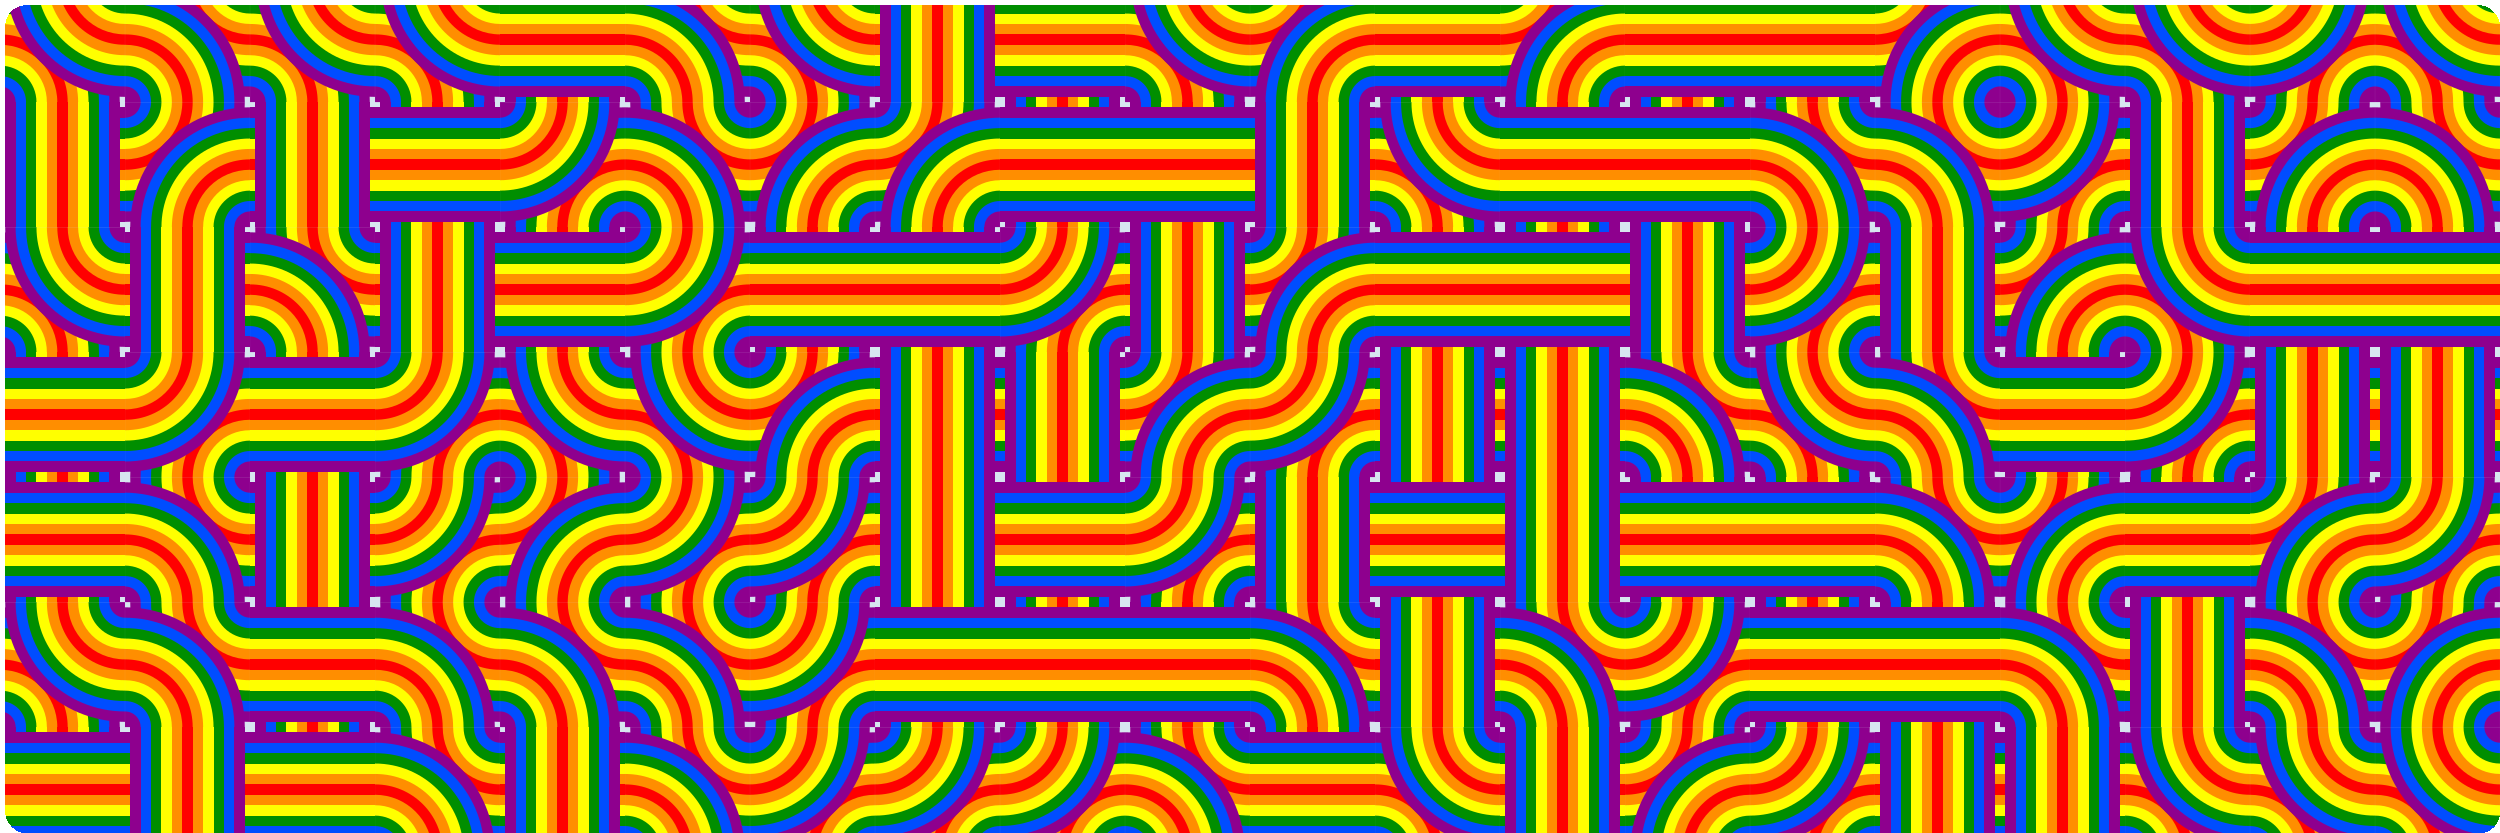
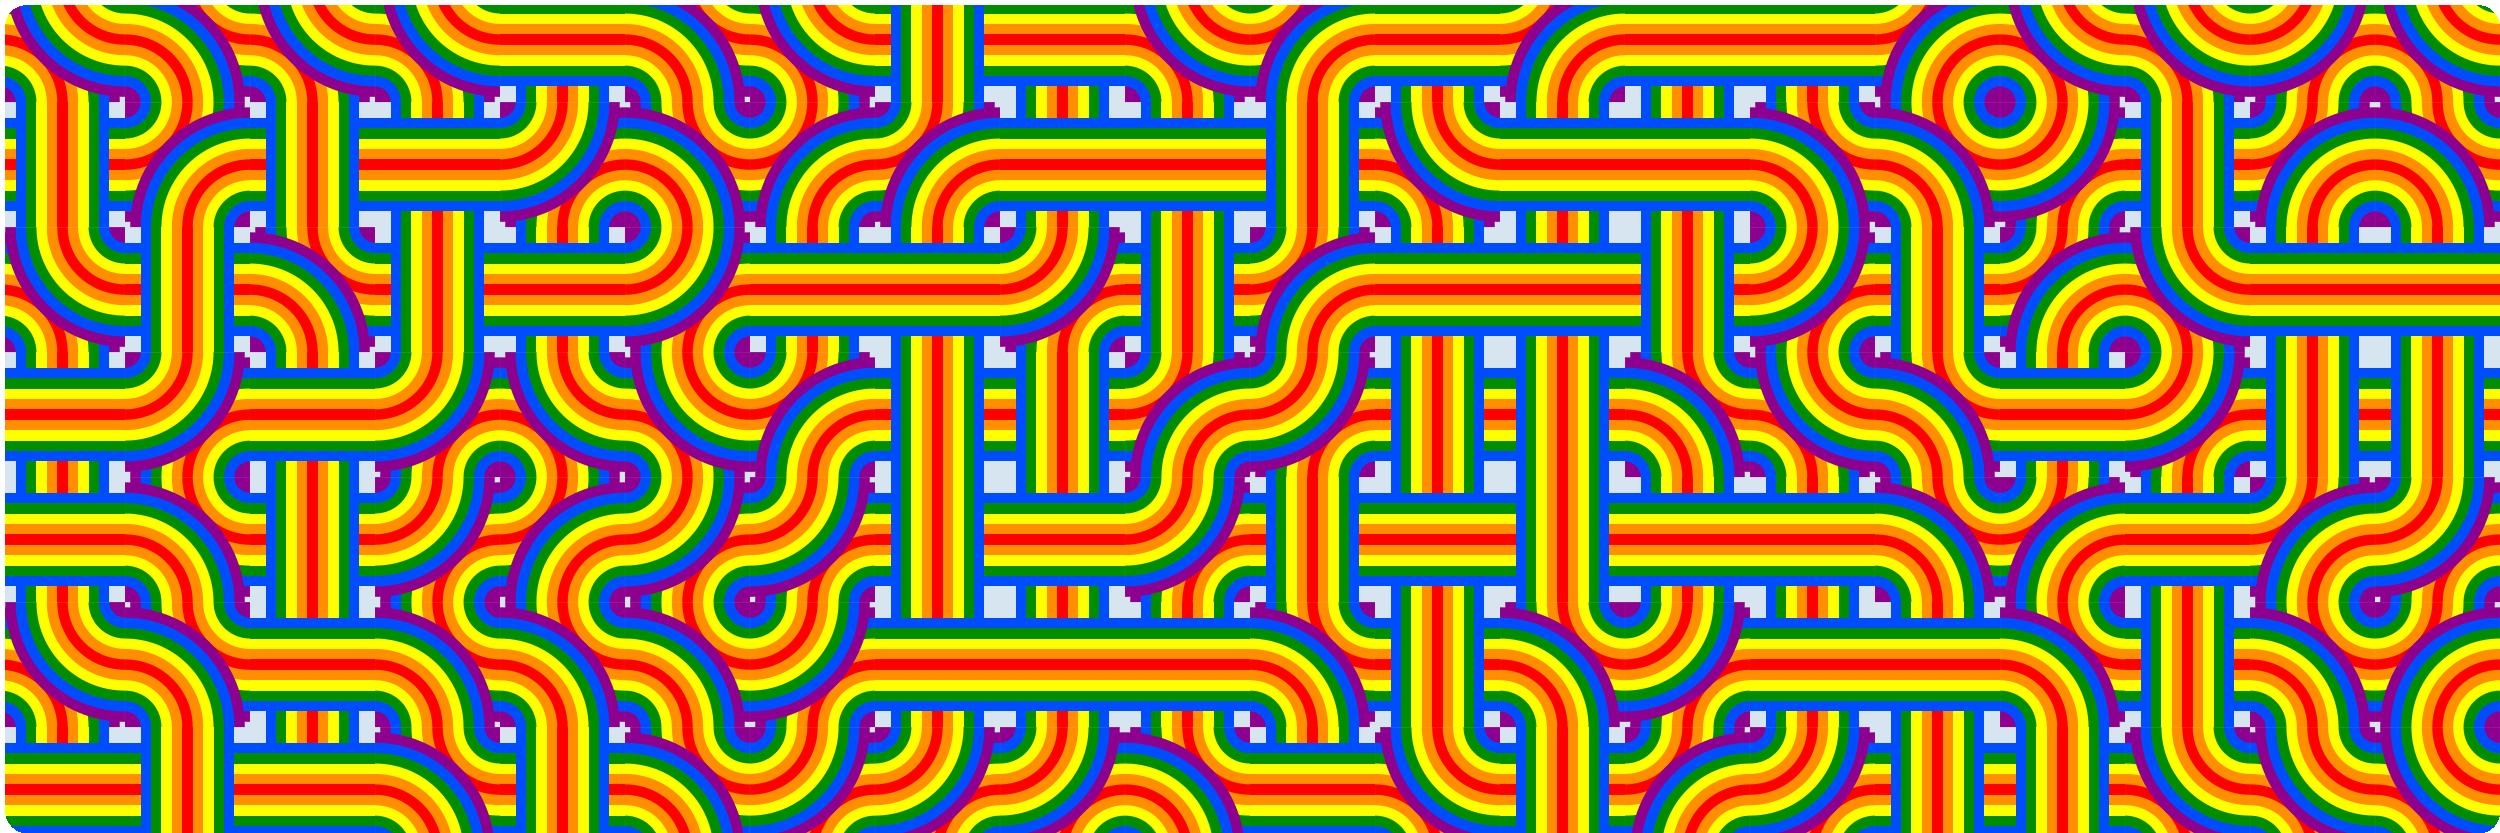
<svg xmlns="http://www.w3.org/2000/svg" viewBox="0 0 2400 800" shape-rendering="crispEdges">
  <defs>
    <mask id="arcmask">
      <rect width="130" height="130" fill="#fff" />
      <circle cx="0" cy="0" r="5" fill="#000" shape-rendering="geometricPrecision" />
    </mask>
    <g id="curved" mask="url(#arcmask)" shape-rendering="geometricPrecision">
      <circle cx="0" cy="0" r="115" fill="#8e008e" />
      <circle cx="0" cy="0" r="105" fill="#004dff" />
      <circle cx="0" cy="0" r="95" fill="#008e00" />
      <circle cx="0" cy="0" r="85" fill="#ffff00" />
      <circle cx="0" cy="0" r="75" fill="#ff8e00" />
      <circle cx="0" cy="0" r="65" fill="#ff0000" />
      <circle cx="0" cy="0" r="55" fill="#ff8e00" />
      <circle cx="0" cy="0" r="45" fill="#ffff00" />
      <circle cx="0" cy="0" r="35" fill="#008e00" />
      <circle cx="0" cy="0" r="25" fill="#004dff" />
      <circle cx="0" cy="0" r="15" fill="#8e008e" />
    </g>
    <g id="straight">
-       <path d="M0 5h120v110h-120z" fill="#8e008e" />
      <path d="M0 15h120v90h-120z" fill="#004dff" />
      <path d="M0 25h120v70h-120z" fill="#008e00" />
      <path d="M0 35h120v50h-120z" fill="#ffff00" />
      <path d="M0 45h120v30h-120z" fill="#ff8e00" />
      <path d="M0 55h120v10h-120z" fill="#ff0000" />
    </g>
    <g id="tile1">
      <use href="#curved" />
      <use x="0" y="0" href="#curved" transform="rotate(180 60 60)" />
    </g>
    <g id="tile2">
      <use href="#straight" />
      <use href="#straight" transform="rotate(-90 60 60)" />
    </g>
    <clipPath id="path">
      <rect width="2395" height="795" x="5" y="5" rx="20" ry="20" stroke-width="10" stroke="#000000" fill="#000000" />
    </clipPath>
  </defs>
  <rect width="100%" height="100%" fill="#fff" />
  <rect width="100%" height="100%" fill="#D7E5F0" clip-path="url(#path)" />
  <g clip-path="url(#path)">
    <g transform="translate(0 -22)">
      <g transform="translate(0 0)">
        <use href="#tile1" transform="rotate(270 60 60)" />
      </g>
      <g transform="translate(0 120)">
        <use href="#tile2" transform="rotate(180 60 60)" />
      </g>
      <g transform="translate(0 240)">
        <use href="#tile1" transform="rotate(270 60 60)" />
      </g>
      <g transform="translate(0 360)">
        <use href="#tile2" transform="rotate(90 60 60)" />
      </g>
      <g transform="translate(0 480)">
        <use href="#tile2" transform="rotate(270 60 60)" />
      </g>
      <g transform="translate(0 600)">
        <use href="#tile1" transform="rotate(270 60 60)" />
      </g>
      <g transform="translate(0 720)">
        <use href="#tile2" transform="rotate(270 60 60)" />
      </g>
      <g transform="translate(120 0)">
        <use href="#tile1" transform="rotate(90 60 60)" />
      </g>
      <g transform="translate(120 120)">
        <use href="#tile1" transform="rotate(0 60 60)" />
      </g>
      <g transform="translate(120 240)">
        <use href="#tile2" transform="rotate(180 60 60)" />
      </g>
      <g transform="translate(120 360)">
        <use href="#tile1" transform="rotate(180 60 60)" />
      </g>
      <g transform="translate(120 480)">
        <use href="#tile1" transform="rotate(90 60 60)" />
      </g>
      <g transform="translate(120 600)">
        <use href="#tile1" transform="rotate(90 60 60)" />
      </g>
      <g transform="translate(120 720)">
        <use href="#tile2" transform="rotate(180 60 60)" />
      </g>
      <g transform="translate(240 0)">
        <use href="#tile1" transform="rotate(270 60 60)" />
      </g>
      <g transform="translate(240 120)">
        <use href="#tile2" transform="rotate(0 60 60)" />
      </g>
      <g transform="translate(240 240)">
        <use href="#tile1" transform="rotate(90 60 60)" />
      </g>
      <g transform="translate(240 360)">
        <use href="#tile2" transform="rotate(270 60 60)" />
      </g>
      <g transform="translate(240 480)">
        <use href="#tile2" transform="rotate(0 60 60)" />
      </g>
      <g transform="translate(240 600)">
        <use href="#tile2" transform="rotate(270 60 60)" />
      </g>
      <g transform="translate(240 720)">
        <use href="#tile2" transform="rotate(270 60 60)" />
      </g>
      <g transform="translate(360 0)">
        <use href="#tile1" transform="rotate(270 60 60)" />
      </g>
      <g transform="translate(360 120)">
        <use href="#tile2" transform="rotate(90 60 60)" />
      </g>
      <g transform="translate(360 240)">
        <use href="#tile2" transform="rotate(0 60 60)" />
      </g>
      <g transform="translate(360 360)">
        <use href="#tile1" transform="rotate(180 60 60)" />
      </g>
      <g transform="translate(360 480)">
        <use href="#tile1" transform="rotate(180 60 60)" />
      </g>
      <g transform="translate(360 600)">
        <use href="#tile1" transform="rotate(90 60 60)" />
      </g>
      <g transform="translate(360 720)">
        <use href="#tile1" transform="rotate(90 60 60)" />
      </g>
      <g transform="translate(480 0)">
        <use href="#tile2" transform="rotate(90 60 60)" />
      </g>
      <g transform="translate(480 120)">
        <use href="#tile1" transform="rotate(180 60 60)" />
      </g>
      <g transform="translate(480 240)">
        <use href="#tile2" transform="rotate(90 60 60)" />
      </g>
      <g transform="translate(480 360)">
        <use href="#tile1" transform="rotate(270 60 60)" />
      </g>
      <g transform="translate(480 480)">
        <use href="#tile1" transform="rotate(0 60 60)" />
      </g>
      <g transform="translate(480 600)">
        <use href="#tile1" transform="rotate(90 60 60)" />
      </g>
      <g transform="translate(480 720)">
        <use href="#tile2" transform="rotate(180 60 60)" />
      </g>
      <g transform="translate(600 0)">
        <use href="#tile1" transform="rotate(90 60 60)" />
      </g>
      <g transform="translate(600 120)">
        <use href="#tile1" transform="rotate(90 60 60)" />
      </g>
      <g transform="translate(600 240)">
        <use href="#tile1" transform="rotate(180 60 60)" />
      </g>
      <g transform="translate(600 360)">
        <use href="#tile1" transform="rotate(270 60 60)" />
      </g>
      <g transform="translate(600 480)">
        <use href="#tile1" transform="rotate(180 60 60)" />
      </g>
      <g transform="translate(600 600)">
        <use href="#tile1" transform="rotate(90 60 60)" />
      </g>
      <g transform="translate(600 720)">
        <use href="#tile1" transform="rotate(90 60 60)" />
      </g>
      <g transform="translate(720 0)">
        <use href="#tile1" transform="rotate(270 60 60)" />
      </g>
      <g transform="translate(720 120)">
        <use href="#tile1" transform="rotate(0 60 60)" />
      </g>
      <g transform="translate(720 240)">
        <use href="#tile2" transform="rotate(270 60 60)" />
      </g>
      <g transform="translate(720 360)">
        <use href="#tile1" transform="rotate(0 60 60)" />
      </g>
      <g transform="translate(720 480)">
        <use href="#tile1" transform="rotate(180 60 60)" />
      </g>
      <g transform="translate(720 600)">
        <use href="#tile1" transform="rotate(180 60 60)" />
      </g>
      <g transform="translate(720 720)">
        <use href="#tile1" transform="rotate(180 60 60)" />
      </g>
      <g transform="translate(840 0)">
        <use href="#tile2" transform="rotate(0 60 60)" />
      </g>
      <g transform="translate(840 120)">
        <use href="#tile1" transform="rotate(0 60 60)" />
      </g>
      <g transform="translate(840 240)">
        <use href="#tile2" transform="rotate(90 60 60)" />
      </g>
      <g transform="translate(840 360)">
        <use href="#tile2" transform="rotate(180 60 60)" />
      </g>
      <g transform="translate(840 480)">
        <use href="#tile2" transform="rotate(180 60 60)" />
      </g>
      <g transform="translate(840 600)">
        <use href="#tile2" transform="rotate(90 60 60)" />
      </g>
      <g transform="translate(840 720)">
        <use href="#tile1" transform="rotate(180 60 60)" />
      </g>
      <g transform="translate(960 0)">
        <use href="#tile2" transform="rotate(90 60 60)" />
      </g>
      <g transform="translate(960 120)">
        <use href="#tile2" transform="rotate(90 60 60)" />
      </g>
      <g transform="translate(960 240)">
        <use href="#tile1" transform="rotate(180 60 60)" />
      </g>
      <g transform="translate(960 360)">
        <use href="#tile2" transform="rotate(180 60 60)" />
      </g>
      <g transform="translate(960 480)">
        <use href="#tile2" transform="rotate(90 60 60)" />
      </g>
      <g transform="translate(960 600)">
        <use href="#tile2" transform="rotate(270 60 60)" />
      </g>
      <g transform="translate(960 720)">
        <use href="#tile1" transform="rotate(180 60 60)" />
      </g>
      <g transform="translate(1080 0)">
        <use href="#tile1" transform="rotate(270 60 60)" />
      </g>
      <g transform="translate(1080 120)">
        <use href="#tile2" transform="rotate(270 60 60)" />
      </g>
      <g transform="translate(1080 240)">
        <use href="#tile2" transform="rotate(180 60 60)" />
      </g>
      <g transform="translate(1080 360)">
        <use href="#tile1" transform="rotate(0 60 60)" />
      </g>
      <g transform="translate(1080 480)">
        <use href="#tile1" transform="rotate(180 60 60)" />
      </g>
      <g transform="translate(1080 600)">
        <use href="#tile2" transform="rotate(270 60 60)" />
      </g>
      <g transform="translate(1080 720)">
        <use href="#tile1" transform="rotate(90 60 60)" />
      </g>
      <g transform="translate(1200 0)">
        <use href="#tile1" transform="rotate(0 60 60)" />
      </g>
      <g transform="translate(1200 120)">
        <use href="#tile2" transform="rotate(0 60 60)" />
      </g>
      <g transform="translate(1200 240)">
        <use href="#tile1" transform="rotate(0 60 60)" />
      </g>
      <g transform="translate(1200 360)">
        <use href="#tile1" transform="rotate(180 60 60)" />
      </g>
      <g transform="translate(1200 480)">
        <use href="#tile2" transform="rotate(180 60 60)" />
      </g>
      <g transform="translate(1200 600)">
        <use href="#tile1" transform="rotate(90 60 60)" />
      </g>
      <g transform="translate(1200 720)">
        <use href="#tile2" transform="rotate(90 60 60)" />
      </g>
      <g transform="translate(1320 0)">
        <use href="#tile2" transform="rotate(270 60 60)" />
      </g>
      <g transform="translate(1320 120)">
        <use href="#tile1" transform="rotate(270 60 60)" />
      </g>
      <g transform="translate(1320 240)">
        <use href="#tile2" transform="rotate(270 60 60)" />
      </g>
      <g transform="translate(1320 360)">
        <use href="#tile2" transform="rotate(180 60 60)" />
      </g>
      <g transform="translate(1320 480)">
        <use href="#tile2" transform="rotate(90 60 60)" />
      </g>
      <g transform="translate(1320 600)">
        <use href="#tile2" transform="rotate(180 60 60)" />
      </g>
      <g transform="translate(1320 720)">
        <use href="#tile1" transform="rotate(270 60 60)" />
      </g>
      <g transform="translate(1440 0)">
        <use href="#tile1" transform="rotate(0 60 60)" />
      </g>
      <g transform="translate(1440 120)">
        <use href="#tile2" transform="rotate(270 60 60)" />
      </g>
      <g transform="translate(1440 240)">
        <use href="#tile2" transform="rotate(90 60 60)" />
      </g>
      <g transform="translate(1440 360)">
        <use href="#tile2" transform="rotate(180 60 60)" />
      </g>
      <g transform="translate(1440 480)">
        <use href="#tile2" transform="rotate(0 60 60)" />
      </g>
      <g transform="translate(1440 600)">
        <use href="#tile1" transform="rotate(90 60 60)" />
      </g>
      <g transform="translate(1440 720)">
        <use href="#tile2" transform="rotate(180 60 60)" />
      </g>
      <g transform="translate(1560 0)">
        <use href="#tile2" transform="rotate(90 60 60)" />
      </g>
      <g transform="translate(1560 120)">
        <use href="#tile2" transform="rotate(90 60 60)" />
      </g>
      <g transform="translate(1560 240)">
        <use href="#tile2" transform="rotate(180 60 60)" />
      </g>
      <g transform="translate(1560 360)">
        <use href="#tile1" transform="rotate(90 60 60)" />
      </g>
      <g transform="translate(1560 480)">
        <use href="#tile2" transform="rotate(90 60 60)" />
      </g>
      <g transform="translate(1560 600)">
        <use href="#tile1" transform="rotate(180 60 60)" />
      </g>
      <g transform="translate(1560 720)">
        <use href="#tile1" transform="rotate(0 60 60)" />
      </g>
      <g transform="translate(1680 0)">
        <use href="#tile2" transform="rotate(270 60 60)" />
      </g>
      <g transform="translate(1680 120)">
        <use href="#tile1" transform="rotate(90 60 60)" />
      </g>
      <g transform="translate(1680 240)">
        <use href="#tile1" transform="rotate(180 60 60)" />
      </g>
      <g transform="translate(1680 360)">
        <use href="#tile1" transform="rotate(270 60 60)" />
      </g>
      <g transform="translate(1680 480)">
        <use href="#tile2" transform="rotate(90 60 60)" />
      </g>
      <g transform="translate(1680 600)">
        <use href="#tile2" transform="rotate(270 60 60)" />
      </g>
      <g transform="translate(1680 720)">
        <use href="#tile1" transform="rotate(180 60 60)" />
      </g>
      <g transform="translate(1800 0)">
        <use href="#tile1" transform="rotate(0 60 60)" />
      </g>
      <g transform="translate(1800 120)">
        <use href="#tile1" transform="rotate(90 60 60)" />
      </g>
      <g transform="translate(1800 240)">
        <use href="#tile2" transform="rotate(0 60 60)" />
      </g>
      <g transform="translate(1800 360)">
        <use href="#tile1" transform="rotate(90 60 60)" />
      </g>
      <g transform="translate(1800 480)">
        <use href="#tile1" transform="rotate(90 60 60)" />
      </g>
      <g transform="translate(1800 600)">
        <use href="#tile2" transform="rotate(90 60 60)" />
      </g>
      <g transform="translate(1800 720)">
        <use href="#tile2" transform="rotate(180 60 60)" />
      </g>
      <g transform="translate(1920 0)">
        <use href="#tile1" transform="rotate(270 60 60)" />
      </g>
      <g transform="translate(1920 120)">
        <use href="#tile1" transform="rotate(180 60 60)" />
      </g>
      <g transform="translate(1920 240)">
        <use href="#tile1" transform="rotate(0 60 60)" />
      </g>
      <g transform="translate(1920 360)">
        <use href="#tile2" transform="rotate(270 60 60)" />
      </g>
      <g transform="translate(1920 480)">
        <use href="#tile1" transform="rotate(0 60 60)" />
      </g>
      <g transform="translate(1920 600)">
        <use href="#tile1" transform="rotate(90 60 60)" />
      </g>
      <g transform="translate(1920 720)">
        <use href="#tile2" transform="rotate(0 60 60)" />
      </g>
      <g transform="translate(2040 0)">
        <use href="#tile1" transform="rotate(270 60 60)" />
      </g>
      <g transform="translate(2040 120)">
        <use href="#tile2" transform="rotate(0 60 60)" />
      </g>
      <g transform="translate(2040 240)">
        <use href="#tile1" transform="rotate(270 60 60)" />
      </g>
      <g transform="translate(2040 360)">
        <use href="#tile1" transform="rotate(180 60 60)" />
      </g>
      <g transform="translate(2040 480)">
        <use href="#tile2" transform="rotate(270 60 60)" />
      </g>
      <g transform="translate(2040 600)">
        <use href="#tile2" transform="rotate(180 60 60)" />
      </g>
      <g transform="translate(2040 720)">
        <use href="#tile1" transform="rotate(270 60 60)" />
      </g>
      <g transform="translate(2160 0)">
        <use href="#tile1" transform="rotate(180 60 60)" />
      </g>
      <g transform="translate(2160 120)">
        <use href="#tile1" transform="rotate(0 60 60)" />
      </g>
      <g transform="translate(2160 240)">
        <use href="#tile2" transform="rotate(270 60 60)" />
      </g>
      <g transform="translate(2160 360)">
        <use href="#tile2" transform="rotate(180 60 60)" />
      </g>
      <g transform="translate(2160 480)">
        <use href="#tile1" transform="rotate(0 60 60)" />
      </g>
      <g transform="translate(2160 600)">
        <use href="#tile1" transform="rotate(90 60 60)" />
      </g>
      <g transform="translate(2160 720)">
        <use href="#tile1" transform="rotate(270 60 60)" />
      </g>
      <g transform="translate(2280 0)">
        <use href="#tile1" transform="rotate(270 60 60)" />
      </g>
      <g transform="translate(2280 120)">
        <use href="#tile1" transform="rotate(90 60 60)" />
      </g>
      <g transform="translate(2280 240)">
        <use href="#tile2" transform="rotate(270 60 60)" />
      </g>
      <g transform="translate(2280 360)">
        <use href="#tile2" transform="rotate(180 60 60)" />
      </g>
      <g transform="translate(2280 480)">
        <use href="#tile1" transform="rotate(180 60 60)" />
      </g>
      <g transform="translate(2280 600)">
        <use href="#tile1" transform="rotate(0 60 60)" />
      </g>
      <g transform="translate(2280 720)">
        <use href="#tile1" transform="rotate(270 60 60)" />
      </g>
    </g>
  </g>
</svg>